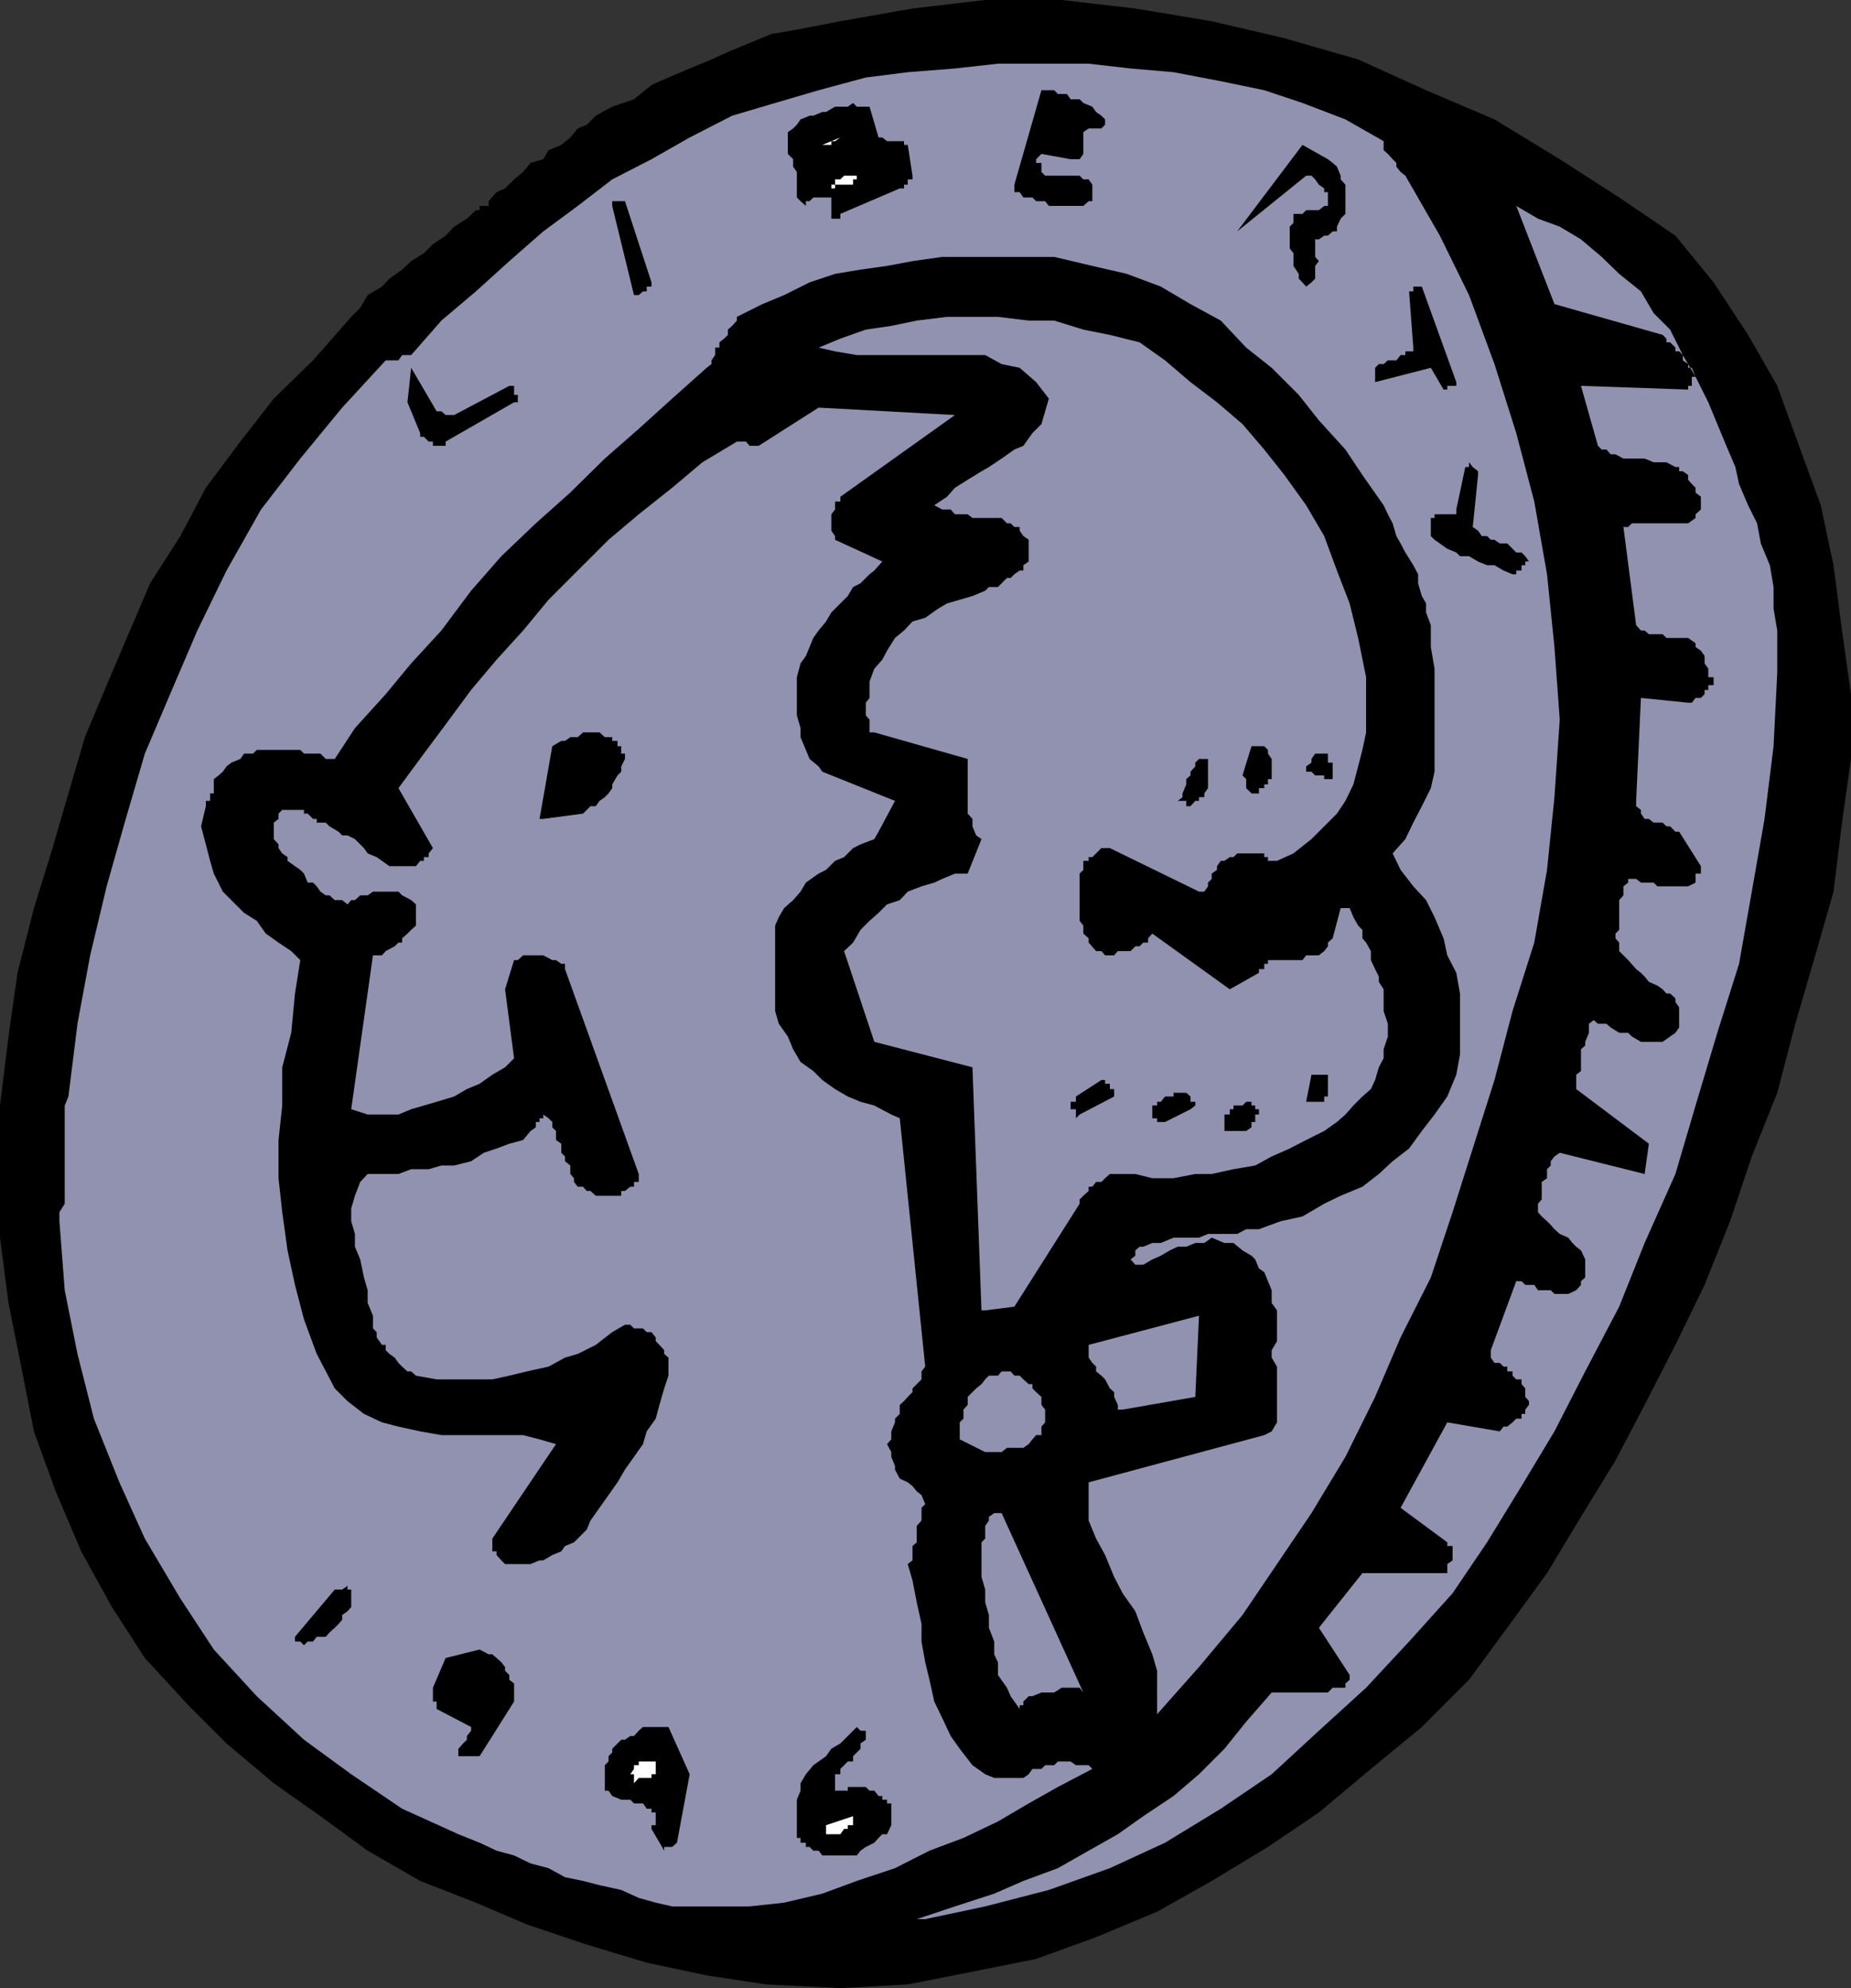
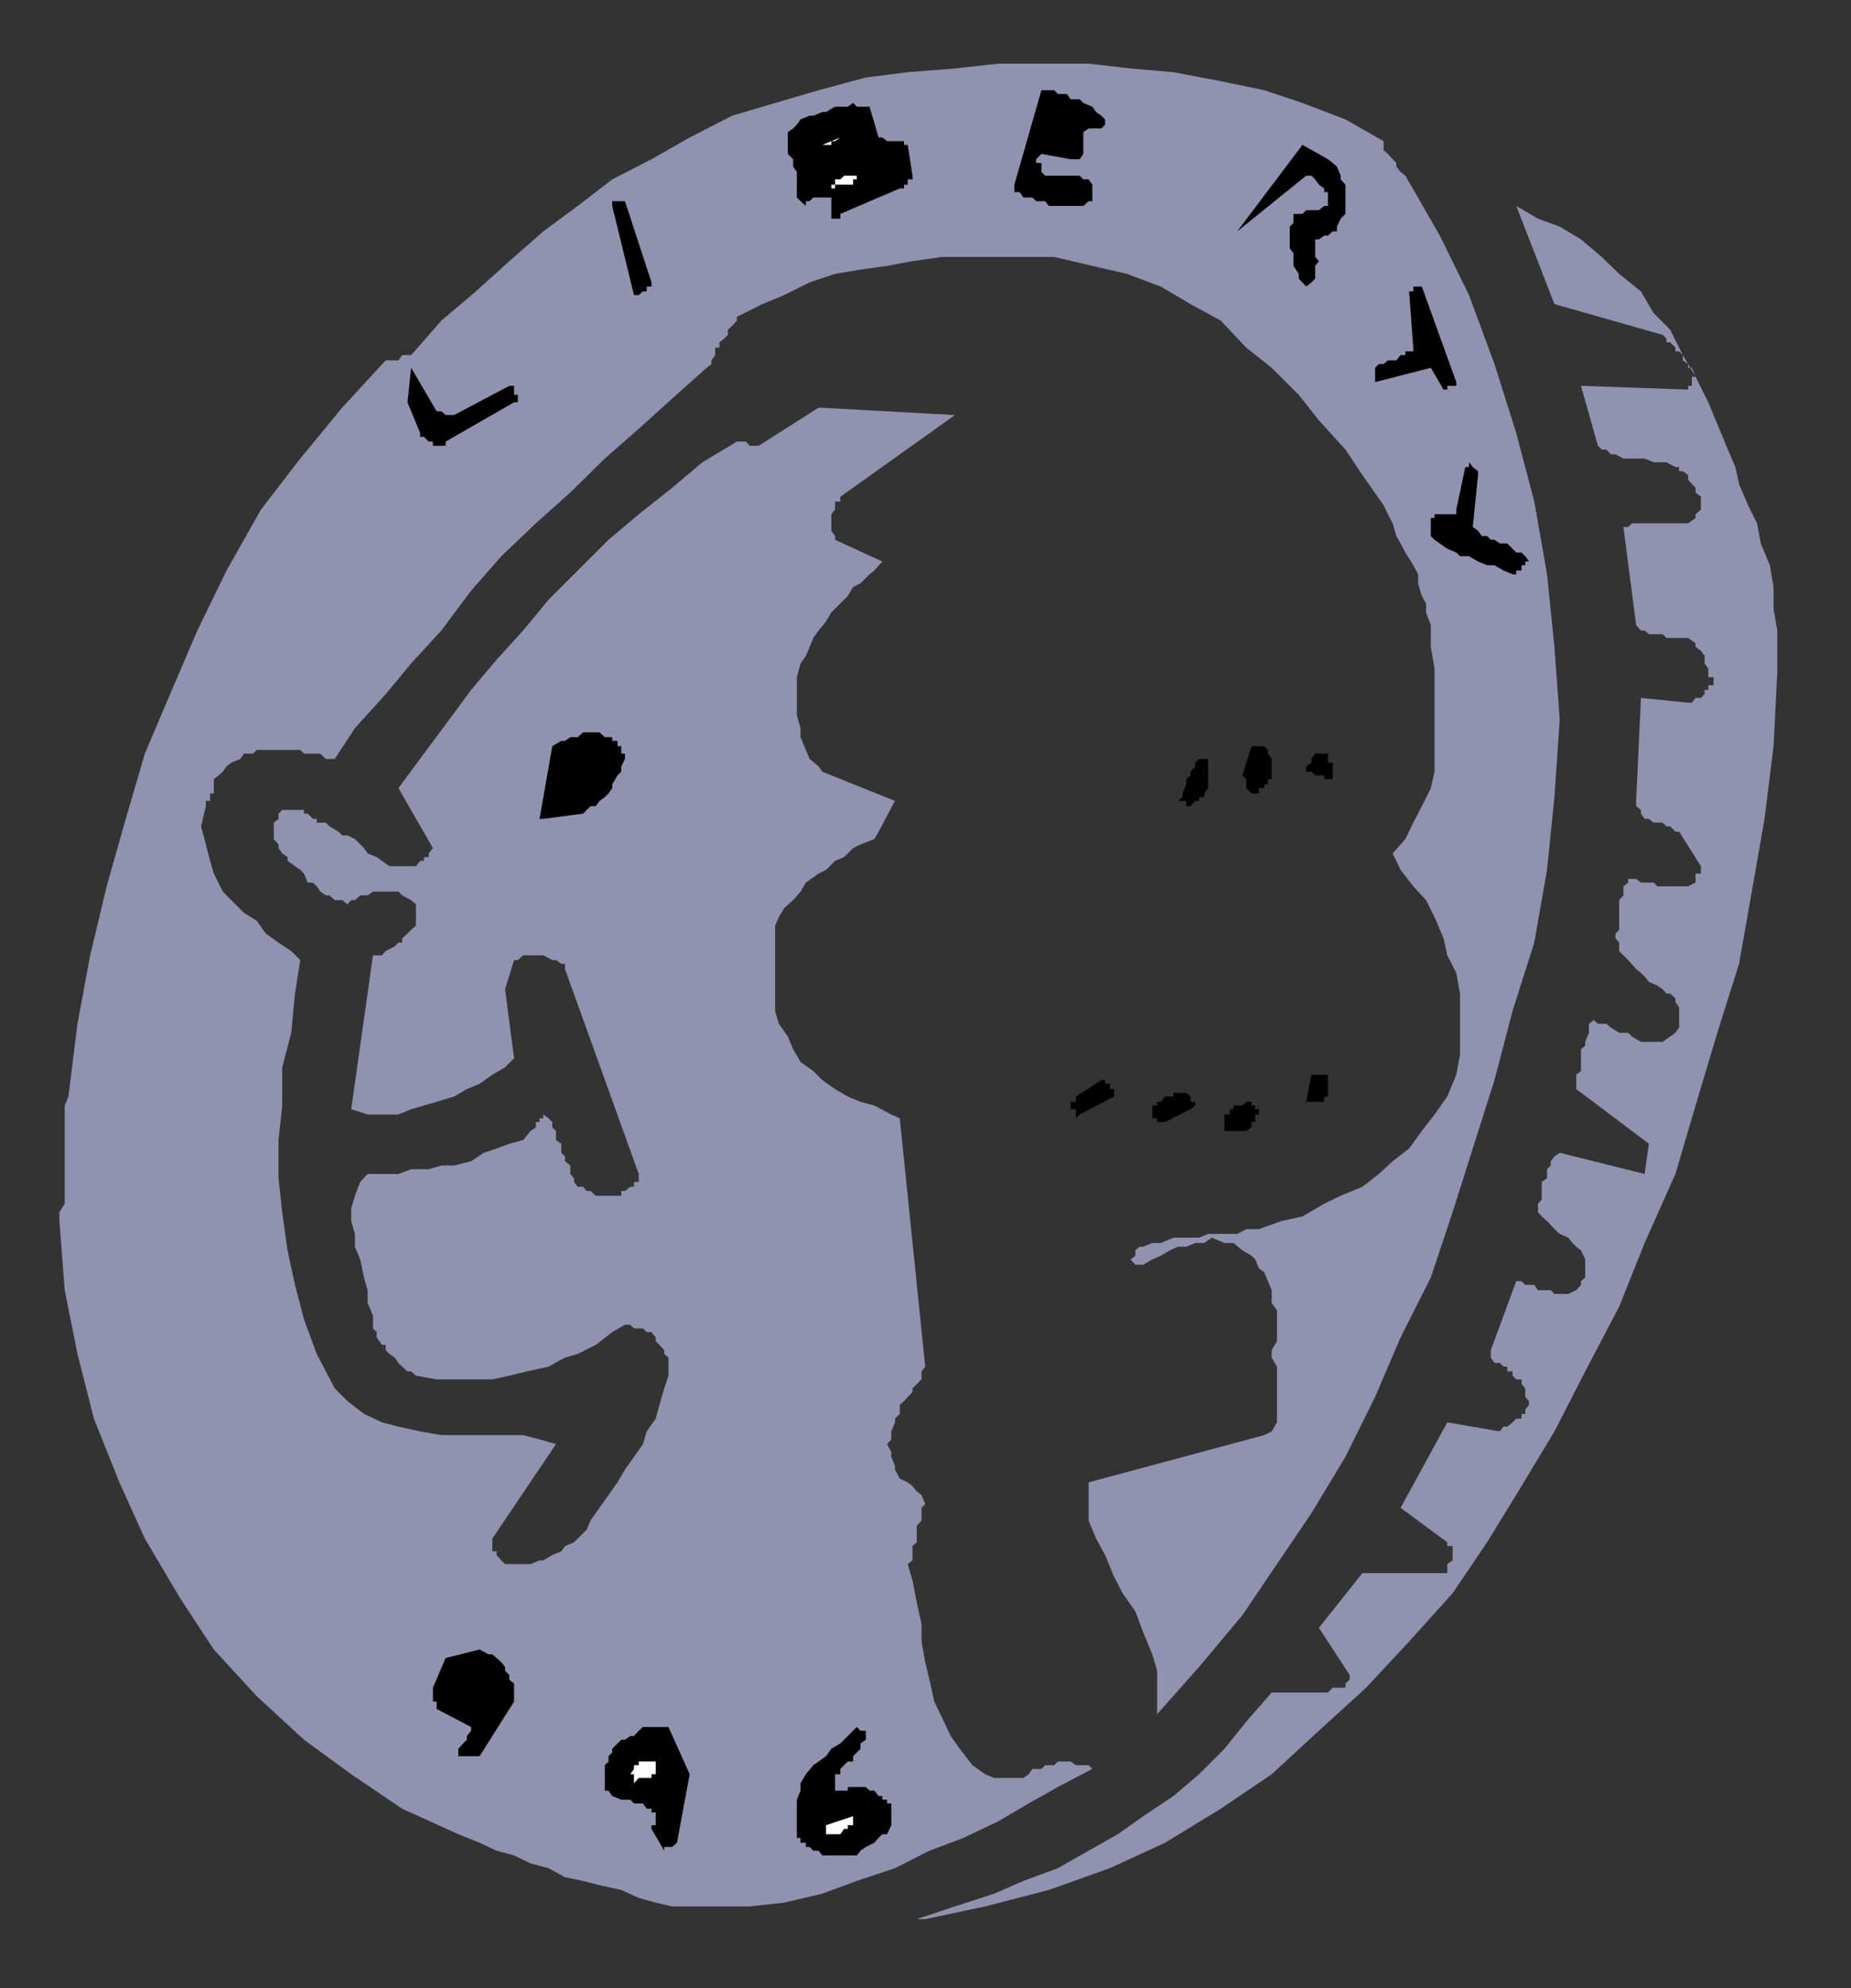
<svg xmlns="http://www.w3.org/2000/svg" width="348.898" height="374.602">
  <rect width="100%" height="100%" fill="#333333" stroke="none" />
-   <path d="m144.398 373.902 14 .7 12.704-.7L183.3 371.5l12-2.398L206.6 365l11.5-4.797 10.297-5.8L239 348l9.602-6.5 9.796-8.2 9.602-7.898 8.898-8.902 7.204-9.797 7.5-10.3L298 285.8l6.5-10.598 5.5-10.5 5.8-11.3 5.5-11.301 4.802-12 4.097-12.2 4.801-12 3.398-13 4-13.699L345.602 168l1.597-13 1.7-12v-12.2l-1.7-12-1.597-12.3-2.403-11.297L339.102 84 335 72.703l-5.5-9.601-6.5-9.899-7.2-8.8-10.6-7.2L294 30l-12.3-7.5-12.9-5.5-12.8-5.797-13.898-4L228.398 4 214 1.602 200.102 0h-14.403L172 1.602 158.398 4l-4.097.8-4.801.903-4.102.7-4.097 1.699-4.102 1.699-3.097 1.402-4.102 1.7-4 1.699L122.8 16l-3.3 2.703-4.102 1.399-3.097 1.699-1.7 1.699-1.703.703-1.398 1.7-1.7 1.398-2.402 1-1 1.699-2.398.703-1.398 1.7-1.704 1.398L95.2 35.5l-1.597.703-1.5 1.7v.898h-1.704v.8H89.7L88 41.204l-2.398 1.5-1.602 1.7L81.602 46l-1.704 1.703-2.398 1.5-1.7 1.598-2.402 1.699L72 54l-2.7 1.602L67.899 58 66.2 59.703l-7.2 8.2-7.398 7.199-6.301 8.101-6.5 8.7L34 101l-5.7 8.902-4.1 9.598-4.098 9.602-4.102 9.8-3.102 10.598-3.296 11.3-3.204 10.302L3.301 183.3l-1.7 12L0 208.3v24.902L1.602 245.5 4 257.5l2.398 12.203L10.5 281l4.8 11.3 5.802 10.5 6.199 9.602 8.199 8.899 7.2 7.199 8.902 7.5 8.796 6.203 8.903 6.5 9.898 5.7 10.5 4.097 9.602 4.102 11.3 3.8 11.297 3.399 11.301 2.402 11.2 1.7" />
  <path fill="#9191b0" d="m174.398 361.602 11.301-2.399 12-3.101L209.2 352l10.403-4.797 10.5-6.402 9.597-6.5 8.903-8.2L257.5 318l8.102-8.7 8.199-9.097 6.5-9.601L286.8 280l6.2-10.297 5.8-11.3 6.4-12.2 4.8-12 5.8-13 3.802-12.902 4.097-13.7 4.102-13L330.199 168l2.403-13.7 1.699-13.698.699-13.899v-7.902l-.7-4.098v-4.101l-.698-4.102-1.704-4.098-.699-3.8-1.699-3.399-1.7-4-.698-3.203-1.704-4-1.699-4.098L322 75.801 319.602 71l-2.403-4.098-2.398-4.8L311.699 59l-2.398-4.098-4.102-3.3-3.3-3.2-3.899-3.3-4-2.399-4.102-1.5-4.097-2.402L293 57.3l20.398 5.8.704.7v.699h.699l1 1v.703h.699l.7.7v1l1 .699v.699h.698l.704 1.699h-.704v1.703h-.699v.7l-20.199-.7L301.2 84l.698.703h.903l.8.899h.899l1.5.8h4l1.7.7h2.402L315.8 88h.699v.8h.7l1 .7v.902l.698.801.704.7v.898l1 .8V96l-1 .902v.7l-1.403 1h-10.597l-.704.699H306l2.398 18.5.903 1H310l.8.699h2.598l.704.703h4.097l1.403 1v.7l1 .699.699 1V125l.699 1v1.602h1v1.5h-1V130h-.7v.8l-.698.7h-1l-.704.902h-.699l-8.898-.902-.903 19.402v1l.903.7v.699l.699 1h.8l.9.699h1.698l.704.703h.699l1 1h.699l4.102 6.5v1.399h-1v1.699l-1.403.699h-5.8l-.7-.7h-2.398l-.903-.698h-1.5v.699L306 167v1.703l-.8.899v5.601l-.7.7v.898l.7.8v1.602l.8.797.898.902 1.5 1.7.903.699.699.699.8 1 1.598.703 1 .7.704.8h.699l1 .899v.699l.699 1v3.8l-.7 1-1 .7-1.402 1h-4.097l-1.7-1-.703-.7H305.2l-1.597-1-.801-.699H301.2l-.8-.699-.899.7v1.699l-.7 1.699V197l-.8.703v4.098l-.898.699v2.703L310.8 215.5l-.801 5.703-16-4-1 .7-.7.898v.8l-.698.7V222l-1 .703V226l-.704.8v1.602l.704.801 1 .899.699.699.699.8 1 .899 1.602.703.796 1 .704.7.898.699.8 1.699v3.402l-.8.7v.699l-.898 1-1.5.699H293l-.7-.7h-2.402l-.699-1H287.5l-.7-.699h-1l-4.8 13v1.399l.7 1h1l.698.699h.704v.902h1v.801l.699.7h1v.898l.699.8v1.602l.7.797v.703l-.7.899v.8h-.7v.899h-1l-.698.699-1 .8h-.704l-.699.903-9.898-1.703L264 284.102l8.8 6.5v.699h1V294l-1 .703v1.7h-16l-8.198 10.3 5.796 8.899v.898l-.796.703V318h-2.403l-.898.902h-10.602l-4.8 5.5-4.098 5.098-4.801 4.8-4.8 4.102-5.7 3.801-4.8 3.399-5.5 3.101-5.802 3.297-6.5 2.402-5.5 2.399-7.398 2.402-7.2 2.399h1.598" />
  <path fill="#9191b0" d="M126.7 359.203h14.6l6.5-.703 7.2-1.7 6.5-2.398 7.2-2.402 6.5-3.297 6.402-2.402 6.5-3.098 5.796-3.402 5.5-3.098 6.5-3.402-.699-.7h-2.398l-1-.699h-2.403l-.699.7H197l-.7.699h-1.698l-.704 1-1 .699h-5.5l-1.699-.7-2.398-1.698-2.403-3.102-1.699-2.398-1.597-3.399-1.5-3.101-.903-4.102-.8-3.297-.7-3.902V306l-.898-4.098-.801-4.101-.898-3.098L172 294v-2.7l.8-.698V287.5l.9-1v-2.398l.698-.7-.699-1.699-.898-.703-.801-1-.898-.7-1.5-.698-.903-1.7v-.699L168 274.5v-.898l-.8-1.5.8-.899v-1.5l.7-1.703v-.7l.902-.898v-1.699l.796-.703.704-.797.898-.902v-.7l1.7-1.699v-1.5l.698-.902-4.796-46.797L168 210l-3.2-1.7-2.6-.698-2.4-1-2.402-1.399L155 203.5l-1.7-1.7-2.402-1.698-1.398-2.399-1-2.402-1.7-2.399-.698-2.402v-16.098l.699-1.601 1-1.7 1.699-1.5 1.398-1.601 1-1.7 2.403-1.698 1.398-.7 1.7-1.699 1.703-.703 1.699-1.7 1.398-.698 2.602-1 .8-1.399 3.098-5.8-13.699-5.5-.7-1-1.698-1.403-.704-1.7-1-2.398v-1.699l-.699-2.402v-7.2l.7-2.601 1-1.398.703-1.7.699-1.699 1-1.402 1.398-1.7 1-1.699 3.102-3.101 1-1.7 1.398-.699 1.7-1.699.902-.703 1.5-1.7-8.903-4.097V101l-.699-1v-3.098l.7-.902v-1.5h1v-.898L180 78.203l-25.7-1.402L143 84h-1.7l-.698-.797h-1.704l-6.5 3.899-5.699 4.8-6.3 5-5.7 4.801-5.8 5.797-5.5 5.5-4.797 5.8-5 5.5L88.8 130l-4.8 6.5-4.102 5.5-4.796 6.5 6.5 11.3-.801 1v.7h-.903v.703H79.2l-.8 1h-5l-1.399-1-1-.703-1.7-.7-.698-1-.704-.698-1-1-1.398-.7h-1l-.7-.699-1.698-1-.704-.703H59.7v-.7H59l-1-1h-.7v-.698h-4.1l-.7.699v1l-.898.699v3.102l.898 1v.699l.7 1 1 .699v.703l1.402 1 1 .7.699.699L58 166.3h1l.7.699.698 1 1 .703h.704l1 .899H64.5l1 .8.7-.8h.698l1-.899h1.403l1-.703h4.8l.7.703 1.699.899.898.8v4l-.898.801-.7.7-1 .898v.8h-.698l-.704.7-1.699.902L72 180h-1.7l-4.1 29 3.1 1h5.802l2.398-1 2.398-.7 2.403-.698 3.3-1L88 205.203l2.398-1 2.403-1.703 2.398-1.398 1.7-1.7-1.7-13 1.7-5.5h.703l1-.902h3.796l1.704.902h.699l1 .7h.699v1l13.898 38.601v1.5h-.898v.899h-.7l-1 .8h-.698v.899H112.3l-1-.899h-.7l-.703-.8h-1l-.699-.899V222l-.699-.797v-1.601l-1-.801v-.899l-.7-.699V215.5l-1-.7v-1.698l-.698-.7v-1l-.704-.699-1-.703v.703h-.699v.7H101v1l-1 .699-1.398 1.699L96 215.5l-2.398.902-2.403.801-2.398 1.598-3.2.8H83.2l-2.398.7H77.5l-2.398.902H69.3l-1.403 1.5-1 2.598-.699 2.402v2.399l.7 2.398v2.402l1 2.399.703 3.402.699 2.399v2.398l1 2.402v2.399l.7.699v1l1 1.402h.7v1l.698.7 1 .699.704 1 .699.699 1 .902h.699l.898.801 3.903.7h10.5l3.199-.7 3.3-.8 4.098-.903 3.102-1.7 2.398-.698 3.403-1.7 3.097-2.402 2.403-1.398h1l.699.699h1.7l.698.699h.903l.8 1v.703l.7.7.898 1v.699l.801.699v3.402l-.8 2.399-.9 3.101-.698 2.598-1.704 2.402-.699 2.399-1.699 2.398-1.7 2.402-1.402 2.399-1.699 2.402-3.398 4.797-.7 1.703-1.703 1.7-.699.699-1.699.699-.7 1-1.698.699-1.704 1h-.699l-1.699.703h-4.8l-.7-.703-.898-1v-.7H92.8v-2.398l12-17.8-3.102-.899-3.097-.8H83.199l-4-.7-4.097-.902L72 268l-3.398-1.598L65.5 264l-2.398-2.398-3.403-6.5-2.398-6.5-1.7-6.5-1.402-6.5-1-7.2L52.5 222v-7.2l.7-6.5v-7.198l1.698-6.5.704-7.399 1-6.3-1.704-1.7-2.398-1.601-2.398-1.7-1.704-2.402L46 172l-4-4-1.7-3.398-.698-2.399-.801-3.101-.903-3.399.903-3.8v-1h.8V149.5h.7v-2.7l.898-.698.801-.7.7-1 .902-.699L45.3 143l.699-1h1.7l.698-.7h8.204l.699.7h3.097l1 1h1.704l3.796-5.797 5.801-6.402L77.5 125l5.7-6.2 5.6-7.5 5.7-6.5 6.5-6.198 6.5-5.801 6.5-6.399 6.398-5.601 6.301-5.7 6.5-5.8.903-.7v-.699l.699-1V65.5h.8v-1l.899-.7.7-.698v-1l.8-.7.898-1v-.699l4.801-2.402 4.102-1.7 4.8-2.398 4.797-1.601 4.801-.801 5-.7 4.801-.898 5.602-.8h21.097l7.2 1.699 6.5 1.5L218.8 54l5.597 3.3 5.704 3.102 4.796 5.098 4.801 3.8 5.102 5.102 3.8 4.801 5 5.5 3.2 4.797 4 5.703.8 1.7.899 1.699.7 2.398.8 1.402.898 1.7 1.5 2.398.903 1.703v1.7l.7 2.397.8 1.402v1.7l.9 2.398v4.101l.698 4.098v19.402l-.699 3.098-1.699 3.402-1.602 3.098-1.5 3.102-2.398 2.699 1.5 3.101 2.398 3.098 2.403 2.602 1.597 3.199 1.704 4 .698 3.2 1.699 3.3.7 3.903v11.5l-.7 3.797-1.7 4.102-2.402 3.398-2.398 3.102-2.398 3.3-3.102 2.399-2.602 2.402-3.097 2.399-4.102 1.699-3.097 1.5-4.102 2.402-4.102.899-4.097 1.5h-2.403l-1.699.898h-5.5l-1.699.703h-4.8l-2.4 1h-1.6l-1.7.7h-.7l-.8.699v1l-.898.699.898 1h1.5l1.7-1 1.6-.7 1.7-1 1.5-.699h1.602l1.699-.699h1.7l1.398-1 2.403 1h1.699l1.7 1.399 1.698 1 .704.699.699 1.699 1 .703 1.398 3.399v2.398l1 1.402v5.801l-1 1.7v1.398l1 1.699V268l-1 1.703-1.398.7-33.102 8.898v7.199l1.403 3.402L208.3 293l1.699 4.102 1.602 3.101 2.398 3.399 1.5 4 1.7 4.101.902 3.098V323l7.898-8.898 8.2-9.801 6.5-9.598 6.5-9.601 6.402-10.602 5.597-11.297L264 252l5.7-11.297 4.1-12.3 3.802-12 4.097-12.903 3.403-13 4.097-12.898 2.403-13.7L293 150.203l1-14.601-1-13.7-1.398-13.699-2.403-13.703-3.398-12.898-4.102-13-4.8-13-5.5-11.2-6.5-11.3-.899-.7-.8-1v-.699l-.7-.703-.898-1-.801-.7v-1.698l-7.2-4.102-8.101-3.098L238.3 17l-8.198-1.7-8.903-1.698-8.097-.7-7.903-.902h-17.097l-8.102.902-8.898.7-7.903 1L154.301 17l-8.2 2.402L138 21.801l-8 4.101L122.8 30l-7.402 3.8-6.5 5-6.5 4.802L96 49.203l-6.3 5.7-6.5 5.5-5.7 6.5h-1.7l-.698 1h-2.403L64.5 76.8l-7.898 9.601L49.199 96l-6.5 11.5-5.5 11.3-4.8 11.2-5.098 12-3.801 13-3.398 12L17 180l-2.398 12.902-1.704 13.7-.699 1.699v18.5l-1 1.601v1.7l1 13 2.403 12 3.097 12.199 4.801 12 4.8 10.601 6.7 11.301 6.3 9.598 8.098 8.8 8.903 8.2 8.898 6.5 9.602 6.5 10.597 4.8 4 1.602 3.204 1.5 3.296.899 3.102 1.5 3.398.898 3.102 1.703 3.398.7 3.102.8 4.102.899 3.296 1.5 3.204.898 3.097.703" />
  <path d="M156.7 349.602h4.8l.7-.899 1-.703 1.6-.797.802-.902.699-.7h.898l.801-1.699v-4.101h-.8v-.7h-.9v-.699h-.698l-.801-1h-.903l-.699-.699h-3.398v.7h-2.403V334.3h1v-1l.704-.7.699-.699h1v-1l.699-.699.7-.703v-1l1-.7v-1.698h-1l-.7-.7-2.398 2.399-.704.699-1.699 1-1 1.402-1.398 1-1 .7-1.403 1.699-1 1.699v1.402l-.699 1.7v7.199h.7v.902h1V348h.703l.699.703h1l.699.899h1.7M126 348h.7l.902-.797L130 334.301l-4-8.899h-4.8l-.802.7-.898 1h-.7l-1 .699h-.698l-.704.699-1 1v.703l-.699.7v1l-.699.699v4.8h.7l.698 1 1.704.7h1.699l.699.699h1.7l.698 1h.903v.699h.8v2.402h-.8v.7l2.398 4.101V348H126" />
  <path fill="#fff" d="m158.398 345.602.704-1h.699v-.7h1v-1.699l-5.102 1.7v1.699h2.7M120.398 335h2.403v-.7h.8v-2.398h-3.203v.7h-.898v.699l-.7 1h.7V336l.898-1" />
  <path d="M88 330.902h2.398l6.5-10.3v-3.399L96 316.5v-.898l-.8-.801v-.7l-.7-.898-.898-.8-.801-.7h-.7l-1.703-.902L84 312.402 81.602 318v2.602h.699V322l6.5 3.402v.7l-.801 1v.699l-.7.699-.902 1v1.402H88" />
-   <path fill="#9191b0" d="M192.898 321.3v-.698l1-1h.704l1.699-.7h2.398l1.403-.902h3.398l.7.902-15.4-33.8h-1.402l-1 .699v.699l-.699 1v2.402l-.699.7v6.5l.7 2.398v2.402l.698 2.399v2.402l1 2.598v2.402l.704 1.5v2.399L189.8 318l.699 1.602 1.7 2.398v-.7h.698" />
-   <path d="m57.3 310 .7-.7h1l.7-.898h1.698l.704-.8 1-.899.699-.703.699-.797v-.902l1-.7.7-.8V299.5h-.7v-.7l-1 .7h-1.398l-7.5 8.902v.899h1l.699.699" />
-   <path fill="#9191b0" d="M185.7 273.602h3.1l1-.801h3.098l1-.7.704-.898.699-.8h1V268.8l.699-.8v-2.398l-.7-.899v-1.5l-1-.902-.698-.7v-.8h-.704l-1-.899-.699-.699h-1l-.699-.8h-1.7l-.698.8h-1.704l-.699.7-.699.898-1 .8-1.602 1.602v1.5l-.796.899v1.699l-.704.699v3.203l4.801 2.399m25.903-8 13.699-2.399.699-15.3-20.8 5.5v2.398l.698 1 .704.699v.902l1 .801.699.7.898 1.699.801.699v.902l.7 1.5v1.7-.801h.902m-25.902-18.7 5.5-.699 12.3-19.402V226l.7-.7 1-.898v-.8h.698l.704-.899h1l.699-.703.898-.797H214l3.2.797h4l4.1-.797h3.098l4.102-.902 4.102-.7 3.097-1.699 3.403-1.5 3.097-1.601 3.403-1.7 2.398-1.699 1.602-1.402 1.5-1.7 1.699-1.698 1.597-1.399.801-1.703.7-2.398.902-1.7v-1.699l.8-2.402v-2.399l-.8-2.402v-4.098l-.903-1.402v-1l-.699-1.398-.8-1.7v-1.699l-.899-1.601-.7-.801v-1.598l-.8-.8-.898-1.602-.704-1.7H252.7l-1.5 5.7-.898.8v.7l-.7.902-1 .797H246.2l-.699.902H239v.7h-.7v1h-1v.699l-5.5 3.101-14.6-10.5-.802.899v.8h-.898l-.7.7h-.8l-.898.902h-2.403L210 180h-1.7l-.698-.797h-1l-1.403-1.601v-.801l-1-.899v-1.5l-.699-.902v-8.898l.7-.7v-1.699h1v-.703h.698l.704-.7 1-1h1.597L226 168h1l.7-1v-.7l.698-.698v-1l1-.7v-.699l.704-1h.699l1-.703h.699l.7-.7h5.1v.7h.7v.703h1.7l3.1-1.402 3.4-2.7 2.402-2.398 2.398-2.402 1.602-2.399 1.5-3.101.898-3.399.8-3.101.7-3.301v-10.398l-1.5-7.399-1.602-6.5L252 107.5l-2.398-6.5-3.403-5.797-4.097-5.703-3.801-4.797-4.102-4.8-4.8-4.102-5-3.801-4.797-4.098L214.8 64.5l-5.602-1.398-5-1-5.5-1.7h-4.8l-5.797-.699H178.5l-5.7.7-4.8 1-4.8.699-4.802 1.699-4.097 1.699 3.097.703 4.102.7h24.2l3.1 1.699 3.4.699L195.3 72l2.4 3.102-.7 2.398-.7 2.402-1.698 1.7L192.898 84l-1.699.703-2.398 1.7L186.398 88l-1.398.8-2.602 1.602-2.398 1.5-1.5 1.7-2.398 1.601 1.5.797h1.597l.801.902h2.398l.903.7h5.5l1 1h.699l.7.699h1V100l.698 1 1 .703v4.098l-1 .699v1h-.699l-1 .703-.699.7h-.7l-1.698 1.699h-1.704l-.699.699-2.398 1-2.403.699-2.398.703-1.7 1-2.402 1.7-2.398.699-1.602 1.699-1.699 1.402-1.5 2.399-.898 1.699-1.5 1.699-.903 2.402v3.098l-.699.902v2.399l.7.8V138h.902l17.597 5v10.3l.903 1v1.403l.699 1.7 1 .699-2.602 6.5H180l-2.398 1-1.5.699-2.403.699-2.597 1-1.5 1.602-2.403.8-1.597 1.598-1.704 1.5-1.699 1.703-1.398 2.399-1.7 1.601 5.7 17.098 18.5 4.8L185 246.903h.7" />
  <path d="M231.8 213.102h3.098l1-.7v-1h.704V210h.699v-1h-.7v-.7h-.703v-.698h-1l-.699.699H232.5V209h-.7v1h-1v3.102h1m-12.198-1.7 4.796-2.402.903-.7v-.698h-.903v-1l-.796-.7h-2.403v.7h-1.597l-.801 1h-.7v.699h-.902v2.402h.903v.7h1.5M203.5 210l6.5-3.398v-1.399h-.8v-1h-.9v-.703h-.698l-4.801 3.102v1h-1V209h1v1.703l.699-.703m44.398-2.398h1.704v-1h.699V202.5h-3.102l-1 5.102h1.7M102.398 154.3l7.5-1 .704-.698.699-.7h1l.699-1 1-.699.7-.703.698-1v-.7l1-1.698.704-.7v-1L117.8 143v-1h-.7v-1.398h-.703v-1h-1v-.7H114l-1-.902h-3.102l-1 .902H107.5l-1 .7h-.7l-1.698 1-2.403 13.699h.7m121.203-3.399v1h.796l.903-1H226v-.699h1v-.703l.7-1V143H226l-.7.703v.7l-.902 1v.699l-.796.699v1l-.704 1.699v.703l-.898.7h1.602M237.3 149.5v-1h1v-.7h.7v-1h.7V143l-.7-1v-.7l-.7-.698h-2.402l-1.699 5.5.7.699v1.699l1 1h1.402m13.899-3.398v-2.399h-.9V142h-2.402l-.699 1v.703l-1 .7v1h1l.7.699h1.703v.699h1.597v-.7m34.601-37.898v-.703h1v-1h.7v-.7h.7l-.7-1-.7-.698h-1l-1.698-1.7h-1.403l-1-.699H281l-.7-.703h-1l-.698-1-1-.7 1-9.8v-.7l-1-.8-.704-.898V88h-.699l-1.699 8v.902h-4.102v.7h-.699V101l.7.703 1 .7 1.402 1 1.699.699.7.699h1.698l1.704 1 1.699.699h1.398l1.7 1 1.703.703h.699M84 83.203l12.898-7.402h.704v-1.399h-.704v-1.699H96l-10.398 5.5H84l-.8-.703h-.9l-4.8-8.2-.7 6.5 2.4 5.802v.699h.698l.903.902h.8V84H84v-.797m188.8-10.5h1.7V72L268 54h-1.602v.902h-.796l.796 10.598v.703h-1.5v.7H264l-.8 1h-1.598l-.801.699h-.903l-.699.699V72l10.5-2.7 2.403 4.102h.699v-.699M121.898 54.902V54h.903v-.797l-5-15.3h-2.403v.898l4.102 16.8h.898l.801-.699h.7M247.2 53.203l.698-.703v-2.398l.704-.899-.704-.8v-3.301h.704l1-.7h.699l.898-.8H252v-.899l.7-1.5.902-.902v-5.5l-.903-1v-.7L252 31.403l-.8-.699-.9-.703-4.8-2.7-12.3 16.302 13-10.5h1l.698.699.704 1 1 .699v.703h.699v2.598h-.7l-1 .8H246.2l-.699.7h-1.7V42l-.698.703v4.098l.699.902v2.399l1 1.5v.898l.699.703.7.797 1-.797M158.398 40.3l11.204-4.8h.796v-.7h.704v-1H172v-.698l-.898-5.801h-.704v-.7H167.2l-.898-.699h-.7l-1.703-5.8H161.5l-.7-.7-1 .7h-2.402l-1.699 1H155l-1.7.699h-.698l-1.704.699-.699 1-.699.703-1 .7V29l1 1v1.402l.7 1v4.801l.698.7 1 .898v-.899h.704l.699-.699h3.398v4h1.7v-.902M197.7 38.8h6.5l1-.898h.698v-3.101l-.699-1h-1l-.699-.7H197l-.7-.699v-1.699h-1V30l1-1 5.5 1h1.7l.7-1v-4.098l1-.699h2.402l.699-.703v-1l-.7-.7-1-.698-.703-1-1.699-.7-.699-.699h-1.7l-.698-1h-1.704L198.7 17h-2.398L191.2 34.8v1.403h1l.7 1h1.703l.699.7H197l.7.898" />
  <path fill="#fff" d="M158.398 34.8h2.403v-1h.699v-.698h-2.398l-.704.699h-1v1h-.699v.699h.7v-.7h1M155 27.3h1.7v-.698h.698l1-.7L155 27.301" />
</svg>